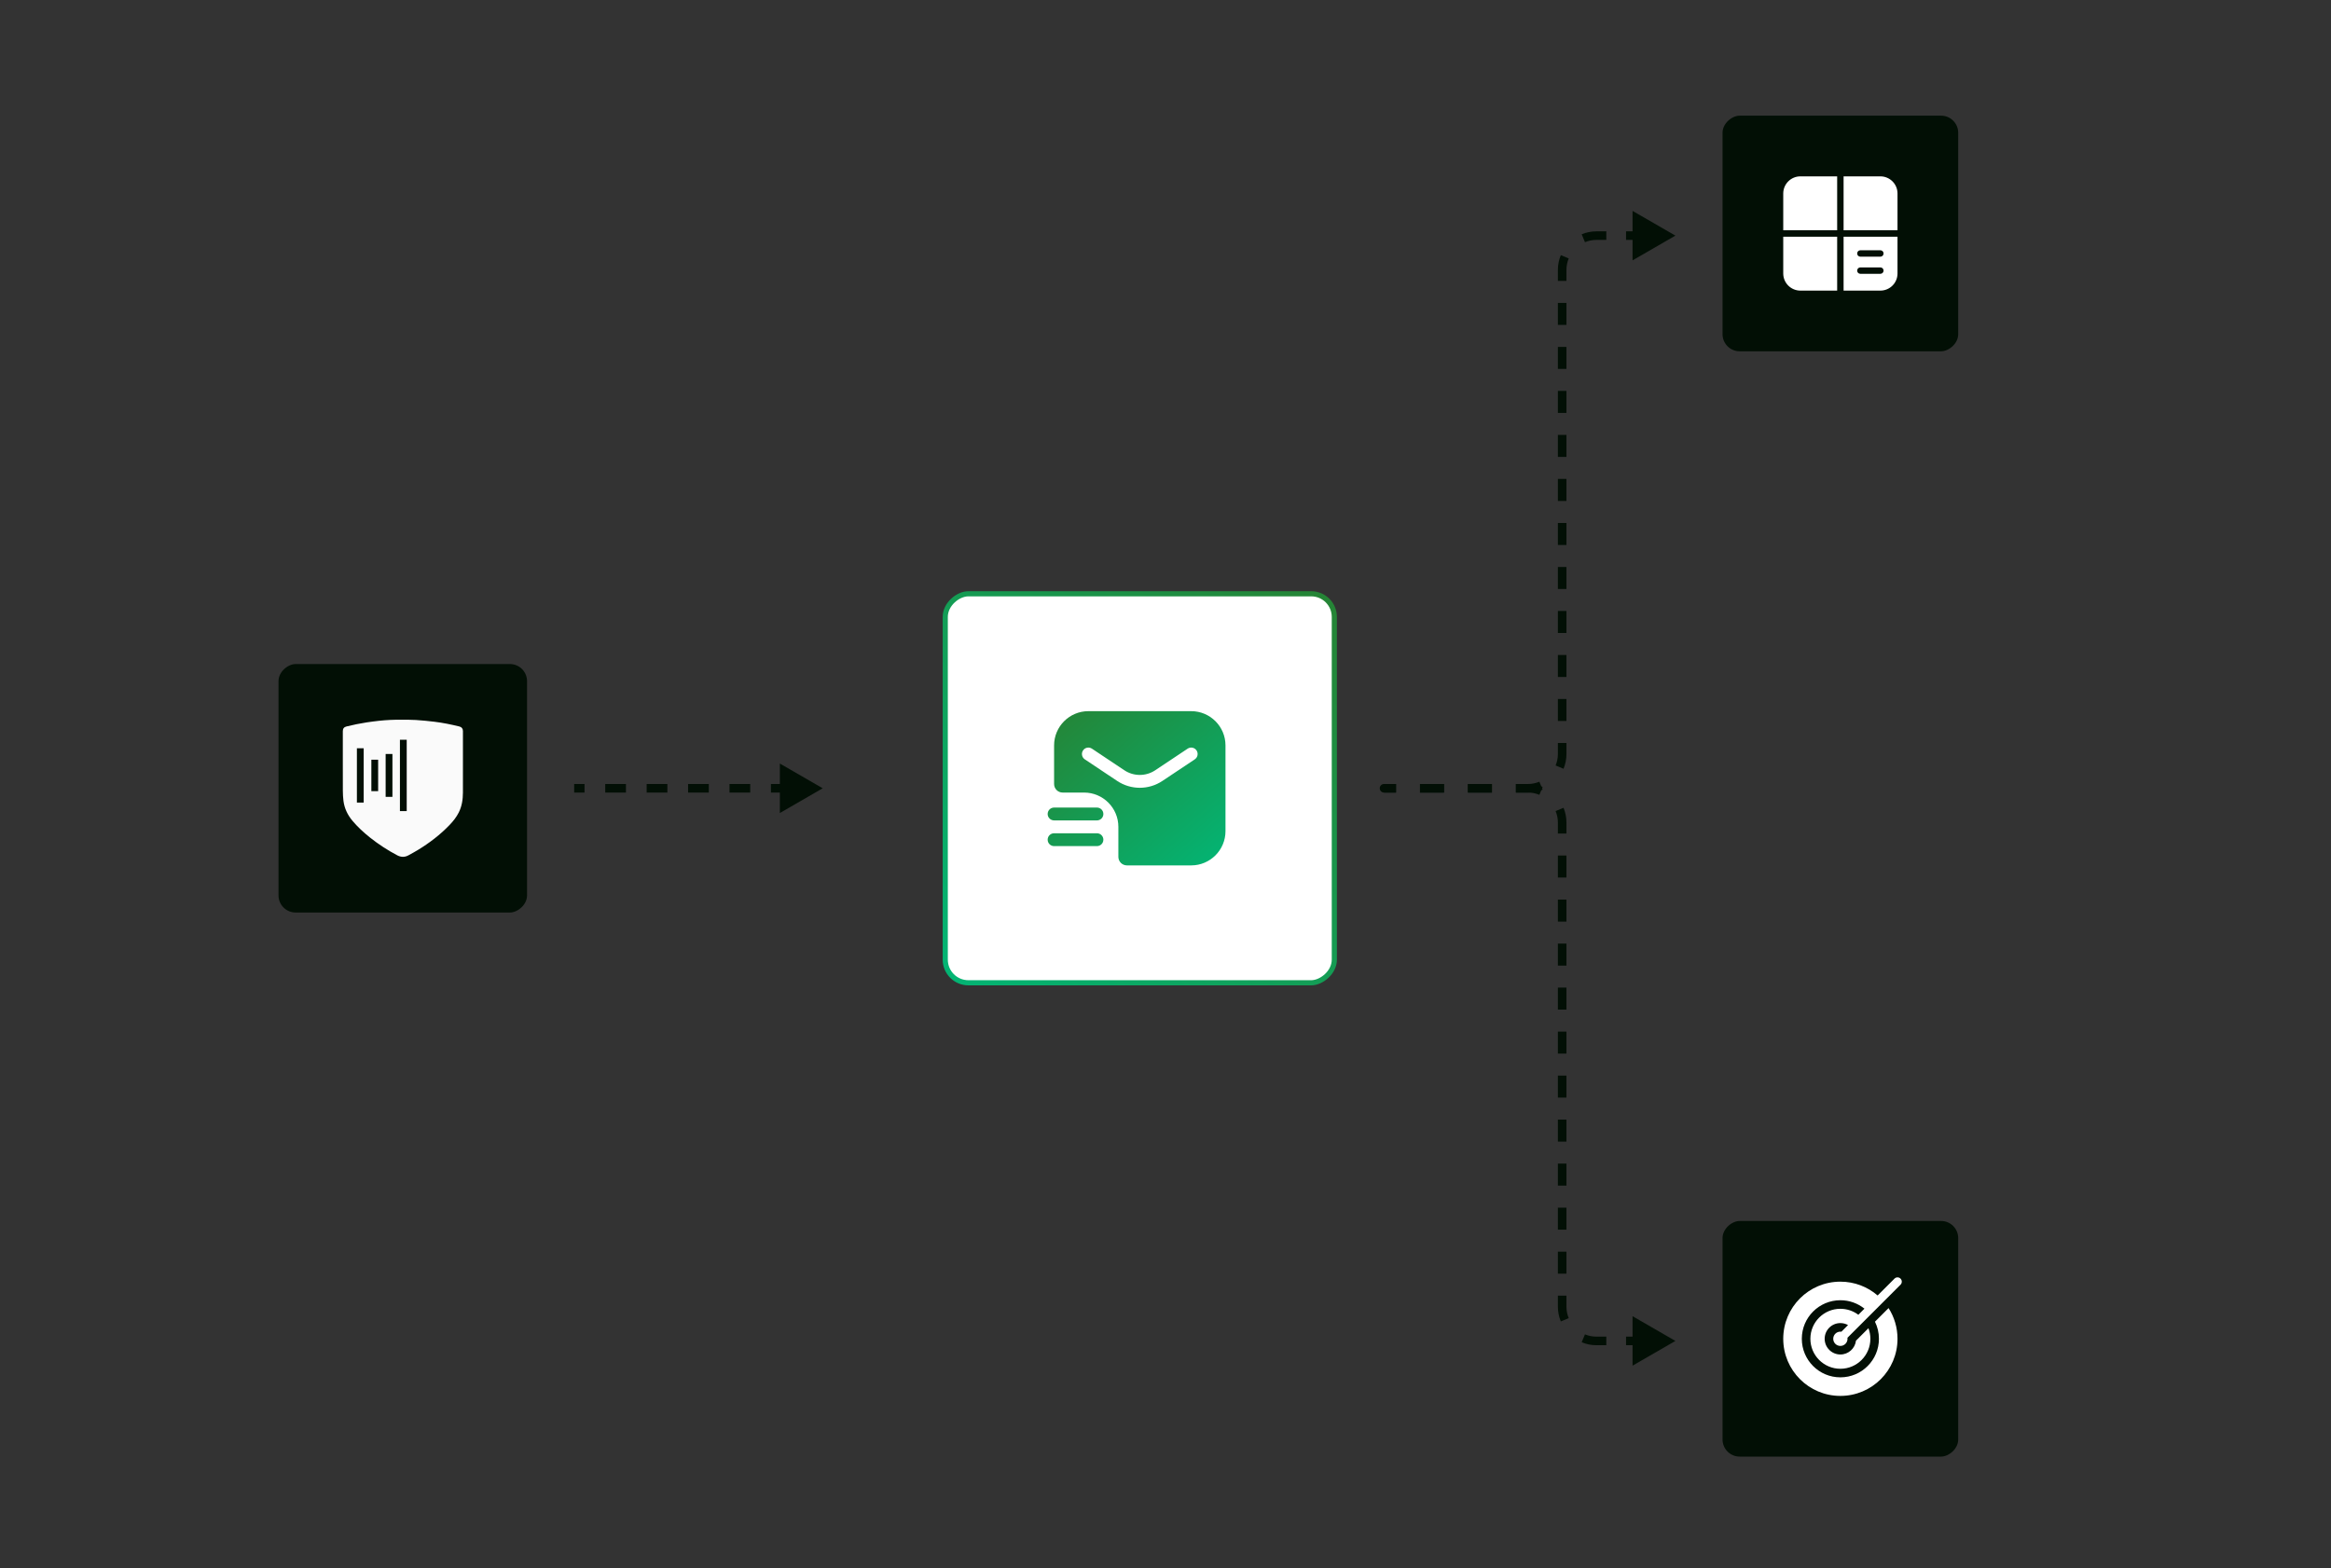
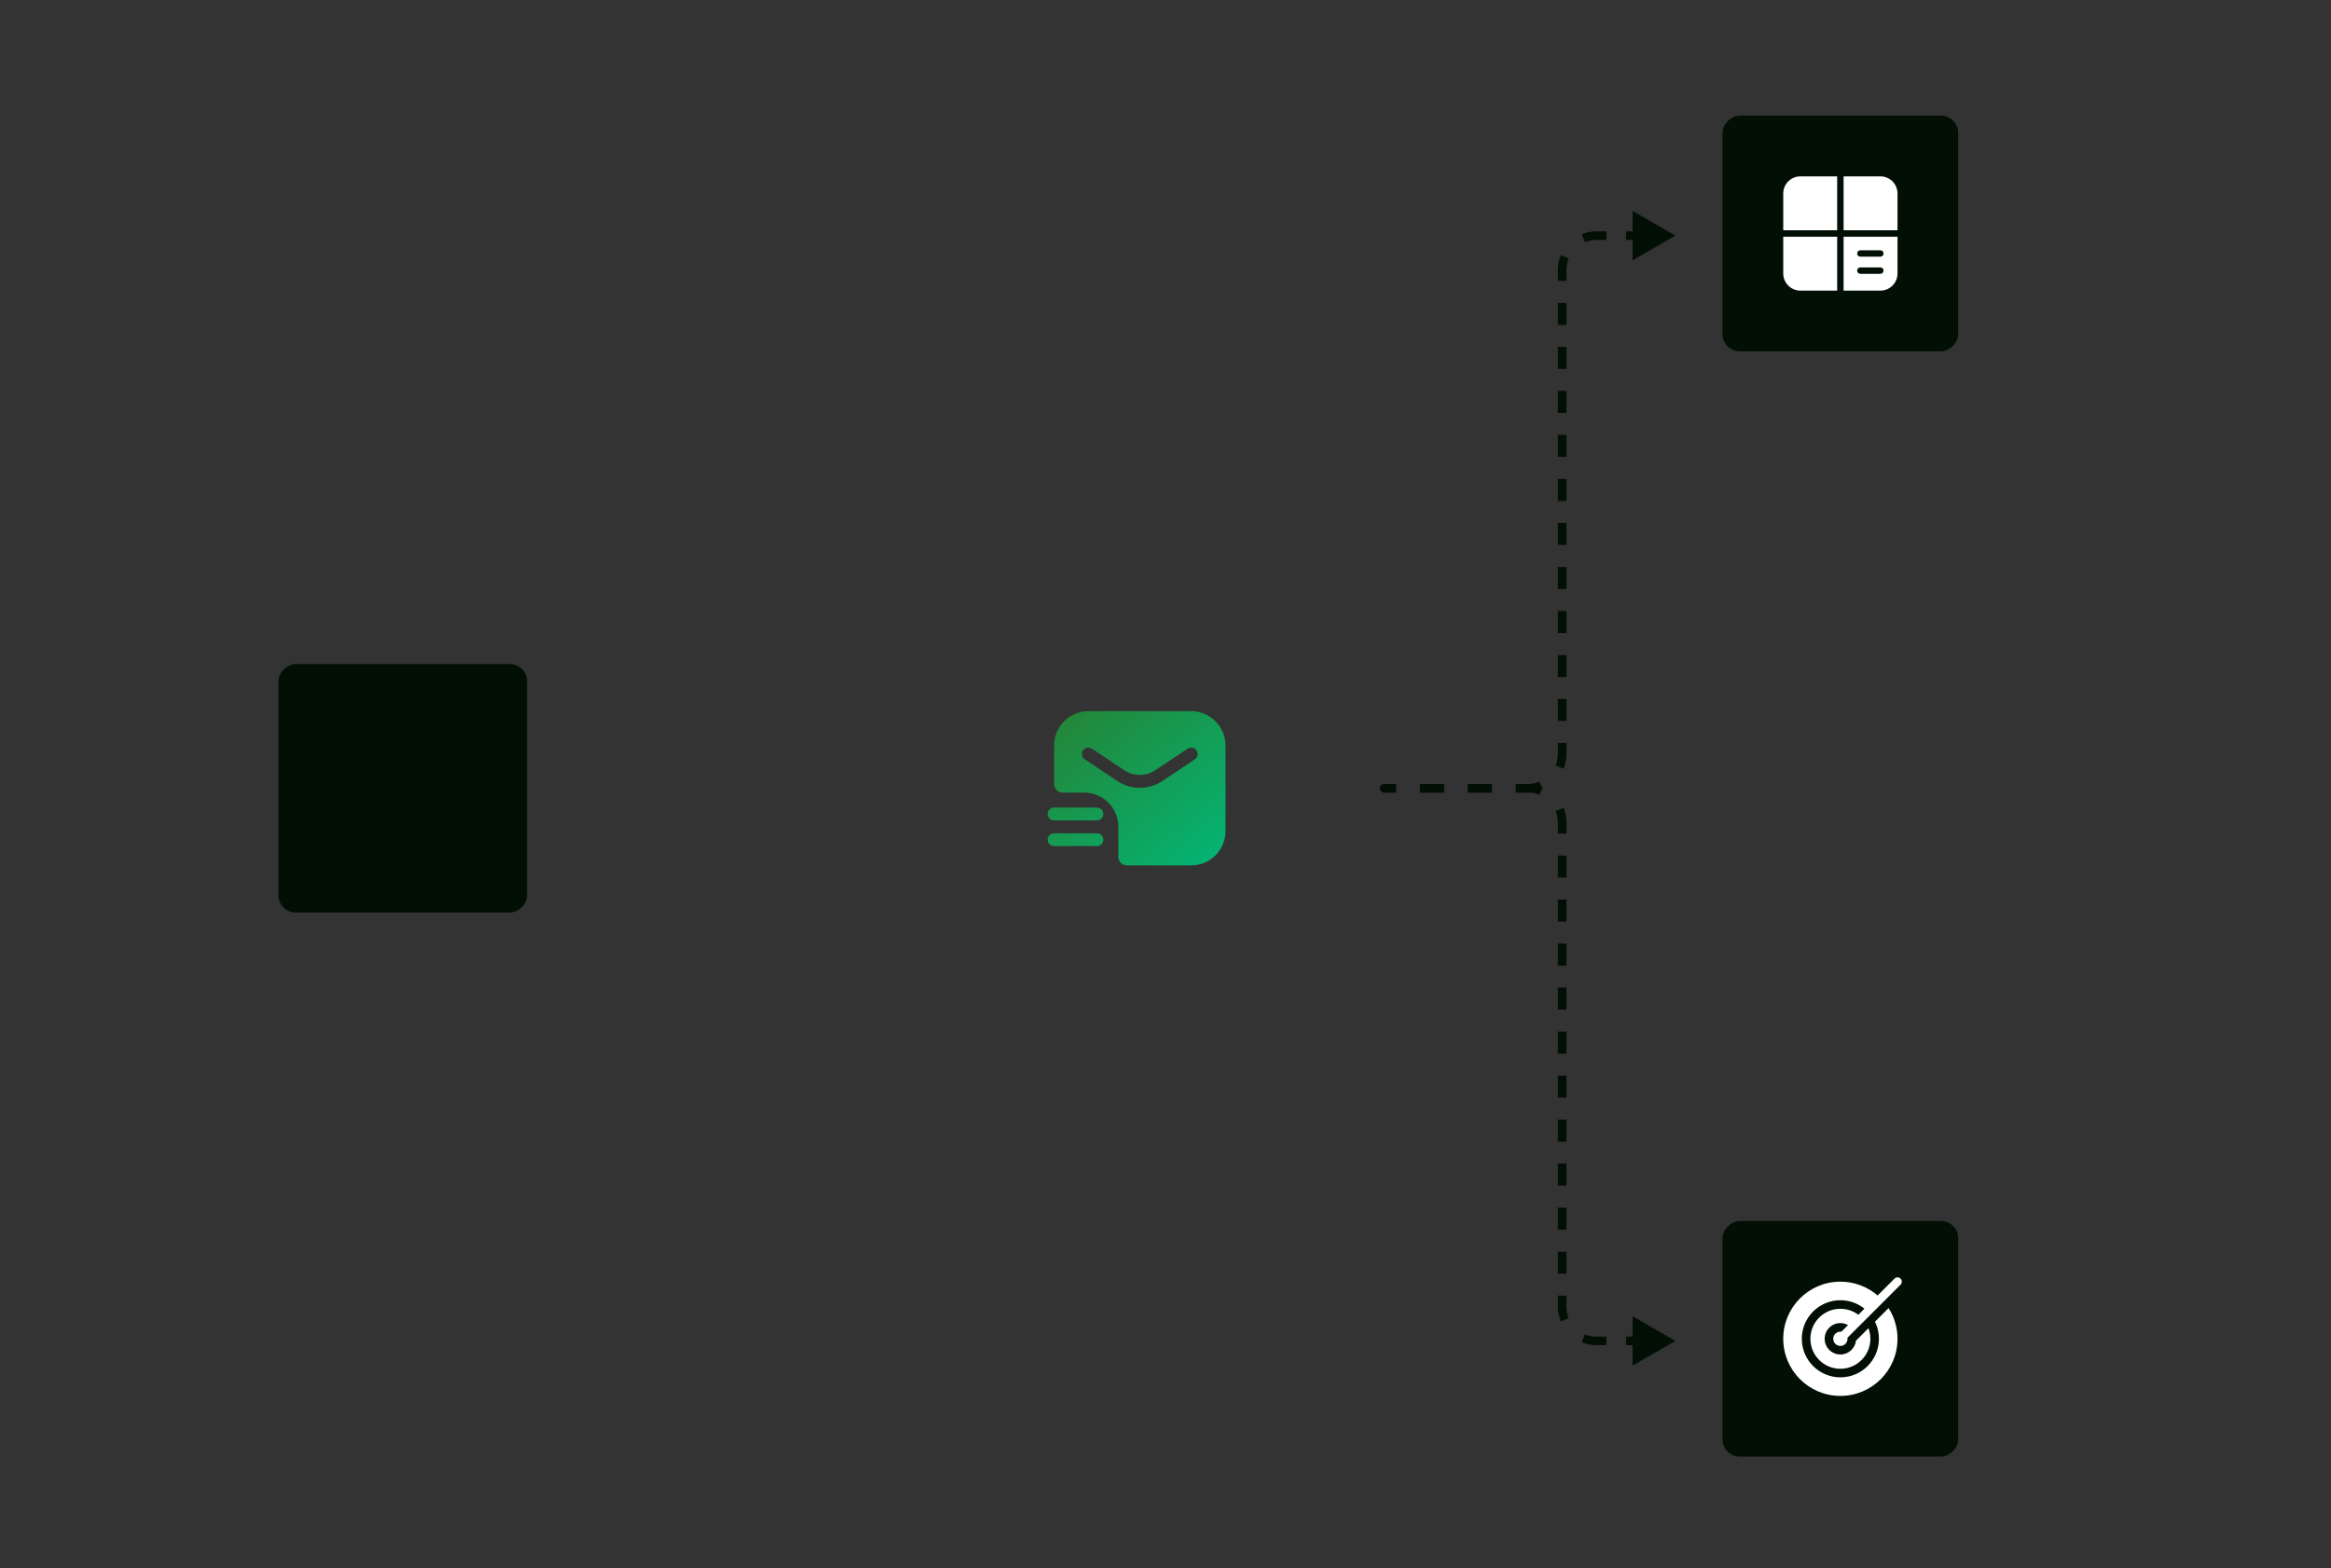
<svg xmlns="http://www.w3.org/2000/svg" width="544" height="366" viewBox="0 0 544 366" fill="none">
  <rect x="0" y="0" width="544" height="366" fill="#333333" stroke="none" />
-   <path d="M192 184L182 178.226V189.774L192 184ZM134 185H136.417V183H134V185ZM141.25 185H146.083V183H141.25V185ZM150.917 185H155.75V183H150.917V185ZM160.583 185H165.417V183H160.583V185ZM170.25 185H175.083V183H170.25V185ZM179.917 185H184.75V183H179.917V185Z" fill="#020F05" />
  <path d="M323 185C322.448 185 322 184.552 322 184C322 183.448 322.448 183 323 183L323 185ZM391 55L381 60.773L381 49.227L391 55ZM384.09 56L379.483 56L379.483 54L384.09 54L384.09 56ZM374.877 56L372.573 56L372.573 54L374.877 54L374.877 56ZM372.573 56C371.622 56 370.718 56.189 369.894 56.531L369.128 54.683C370.191 54.243 371.355 54 372.573 54L372.573 56ZM366.104 60.321C365.763 61.145 365.573 62.049 365.573 63L363.573 63C363.573 61.782 363.816 60.617 364.257 59.555L366.104 60.321ZM365.573 63L365.573 65.568L363.573 65.568L363.573 63L365.573 63ZM365.573 70.704L365.573 75.841L363.573 75.841L363.573 70.704L365.573 70.704ZM365.573 80.977L365.573 86.114L363.573 86.114L363.573 80.977L365.573 80.977ZM365.573 91.25L365.573 96.386L363.573 96.386L363.573 91.25L365.573 91.25ZM365.573 101.523L365.573 106.659L363.573 106.659L363.573 101.523L365.573 101.523ZM365.573 111.795L365.573 116.932L363.573 116.932L363.573 111.795L365.573 111.795ZM365.573 122.068L365.573 127.205L363.573 127.205L363.573 122.068L365.573 122.068ZM365.573 132.341L365.573 137.477L363.573 137.477L363.573 132.341L365.573 132.341ZM365.573 142.614L365.573 147.75L363.573 147.75L363.573 142.614L365.573 142.614ZM365.573 152.886L365.573 158.023L363.573 158.023L363.573 152.886L365.573 152.886ZM365.573 163.159L365.573 168.295L363.573 168.295L363.573 163.159L365.573 163.159ZM365.573 173.432L365.573 176L363.573 176L363.573 173.432L365.573 173.432ZM365.573 176C365.573 177.218 365.331 178.383 364.89 179.445L363.043 178.679C363.384 177.855 363.573 176.951 363.573 176L365.573 176ZM360.019 184.317C358.956 184.757 357.792 185 356.573 185L356.573 183C357.524 183 358.429 182.811 359.253 182.469L360.019 184.317ZM356.573 185L353.776 185L353.776 183L356.573 183L356.573 185ZM348.18 185L342.585 185L342.585 183L348.18 183L348.18 185ZM336.989 185L331.393 185L331.393 183L336.989 183L336.989 185ZM325.798 185L323 185L323 183L325.798 183L325.798 185Z" fill="#020F05" />
  <path d="M391 313L381 307.226L381 318.774L391 313ZM384.09 312L379.483 312L379.483 314L384.09 314L384.09 312ZM374.877 312L372.573 312L372.573 314L374.877 314L374.877 312ZM372.573 312C371.622 312 370.718 311.811 369.894 311.469L369.128 313.317C370.191 313.757 371.355 314 372.573 314L372.573 312ZM366.104 307.679C365.763 306.855 365.573 305.951 365.573 305L363.573 305C363.573 306.218 363.816 307.383 364.257 308.445L366.104 307.679ZM365.573 305L365.573 302.432L363.573 302.432L363.573 305L365.573 305ZM365.573 297.295L365.573 292.159L363.573 292.159L363.573 297.295L365.573 297.295ZM365.573 287.023L365.573 281.886L363.573 281.886L363.573 287.023L365.573 287.023ZM365.573 276.75L365.573 271.614L363.573 271.614L363.573 276.75L365.573 276.75ZM365.573 266.477L365.573 261.341L363.573 261.341L363.573 266.477L365.573 266.477ZM365.573 256.205L365.573 251.068L363.573 251.068L363.573 256.205L365.573 256.205ZM365.573 245.932L365.573 240.795L363.573 240.795L363.573 245.932L365.573 245.932ZM365.573 235.659L365.573 230.523L363.573 230.523L363.573 235.659L365.573 235.659ZM365.573 225.386L365.573 220.25L363.573 220.25L363.573 225.386L365.573 225.386ZM365.573 215.114L365.573 209.977L363.573 209.977L363.573 215.114L365.573 215.114ZM365.573 204.841L365.573 199.705L363.573 199.705L363.573 204.841L365.573 204.841ZM365.573 194.568L365.573 192L363.573 192L363.573 194.568L365.573 194.568ZM365.573 192C365.573 190.782 365.331 189.617 364.89 188.555L363.043 189.321C363.384 190.145 363.573 191.049 363.573 192L365.573 192ZM360.019 183.683C358.956 183.243 357.792 183 356.573 183L356.573 185C357.524 185 358.429 185.189 359.253 185.531L360.019 183.683ZM356.573 183L353.776 183L353.776 185L356.573 185L356.573 183ZM348.18 183L342.585 183L342.585 185L348.18 185L348.18 183ZM336.989 183L331.393 183L331.393 185L336.989 185L336.989 183ZM325.798 183L323 183L323 185L325.798 185L325.798 183Z" fill="#020F05" />
-   <rect x="311.4" y="138.6" width="90.8" height="90.8" rx="5.4" transform="rotate(90 311.4 138.6)" fill="white" />
  <path fill-rule="evenodd" clip-rule="evenodd" d="M254 166H278C282.418 166 286 169.582 286 174V194C286 198.418 282.418 202 278 202H263C261.895 202 261 201.105 261 200V193C261 188.582 257.418 185 253 185H248C246.895 185 246 184.105 246 183V174C246 169.582 249.582 166 254 166ZM254.832 174.752C254.143 174.292 253.211 174.479 252.752 175.168C252.292 175.857 252.479 176.788 253.168 177.248L260.73 182.29C263.921 184.417 268.079 184.417 271.27 182.29L278.832 177.248C279.521 176.788 279.708 175.857 279.248 175.168C278.789 174.479 277.857 174.292 277.168 174.752L269.606 179.793C267.422 181.249 264.578 181.249 262.394 179.793L254.832 174.752ZM244.5 190C244.5 189.172 245.172 188.5 246 188.5H256C256.828 188.5 257.5 189.172 257.5 190C257.5 190.828 256.828 191.5 256 191.5H246C245.172 191.5 244.5 190.828 244.5 190ZM246 194.5C245.172 194.5 244.5 195.172 244.5 196C244.5 196.828 245.172 197.5 246 197.5H256C256.828 197.5 257.5 196.828 257.5 196C257.5 195.172 256.828 194.5 256 194.5H246Z" fill="url(#paint0_linear_2929_237196)" />
-   <rect x="311.4" y="138.6" width="90.8" height="90.8" rx="5.4" transform="rotate(90 311.4 138.6)" stroke="url(#paint1_linear_2929_237196)" stroke-width="1.2" />
  <rect x="123" y="155" width="58" height="58" rx="4" transform="rotate(90 123 155)" fill="#020F05" />
  <g clip-path="url(#clip0_2929_237196)">
-     <path d="M108.04 170.642C108.04 170.085 107.745 169.707 107.207 169.576C105.271 169.102 103.317 168.7 101.333 168.464C99.907 168.293 98.475 168.152 97.041 168.06C95.928 167.989 94.81 168.007 93.694 167.999C91.941 167.979 90.188 168.062 88.444 168.249C87.5 168.36 86.555 168.47 85.613 168.614C84.017 168.858 82.434 169.182 80.863 169.571C80.29 169.712 80.005 170.063 80.005 170.659V177.881C80.005 180.109 79.993 182.337 80.012 184.564C80.012 185.361 80.061 186.157 80.157 186.947C80.382 188.697 81.123 190.239 82.255 191.589C83.479 193.049 84.881 194.327 86.367 195.513C88.347 197.085 90.47 198.469 92.708 199.647C93.595 200.116 94.476 200.122 95.353 199.634C96.069 199.236 96.793 198.847 97.493 198.422C100.208 196.772 102.718 194.858 104.924 192.56C105.769 191.68 106.521 190.733 107.072 189.635C107.801 188.178 108.03 186.614 108.035 185.016C108.05 180.224 108.04 175.433 108.04 170.642ZM84.875 187.332H83.292V174.666H84.875V187.332ZM88.25 184.666H86.667V177.332H88.25V184.666ZM91.583 185.999H90V175.999H91.583V185.999ZM94.917 189.332H93.333V172.666H94.917V189.332Z" fill="#FAFAFA" />
-   </g>
+     </g>
  <rect x="457" y="27" width="55" height="55" rx="4" transform="rotate(90 457 27)" fill="#020F05" />
  <path fill-rule="evenodd" clip-rule="evenodd" d="M428.75 41.166H420.167C417.958 41.166 416.167 42.957 416.167 45.166V53.749H428.75V41.166ZM416.167 55.249V63.833C416.167 66.042 417.958 67.833 420.167 67.833H428.75V55.249H416.167ZM430.25 67.833H438.833C441.043 67.833 442.833 66.042 442.833 63.833V55.249H430.25V67.833ZM442.833 53.749V45.166C442.833 42.957 441.043 41.166 438.833 41.166H430.25V53.749H442.833ZM439.583 59.166C439.583 59.58 439.248 59.916 438.833 59.916H434.167C433.753 59.916 433.417 59.58 433.417 59.166C433.417 58.752 433.753 58.416 434.167 58.416H438.833C439.248 58.416 439.583 58.752 439.583 59.166ZM438.833 63.916C439.248 63.916 439.583 63.58 439.583 63.166C439.583 62.752 439.248 62.416 438.833 62.416H434.167C433.753 62.416 433.417 62.752 433.417 63.166C433.417 63.58 433.753 63.916 434.167 63.916H438.833Z" fill="white" />
  <rect x="457" y="285" width="55" height="55" rx="4" transform="rotate(90 457 285)" fill="#020F05" />
  <path fill-rule="evenodd" clip-rule="evenodd" d="M431.15 312.263L443.541 299.873C443.931 299.483 443.931 298.849 443.541 298.459C443.15 298.068 442.517 298.068 442.126 298.459L438.195 302.391C435.86 300.381 432.822 299.166 429.5 299.166C422.136 299.166 416.167 305.136 416.167 312.499C416.167 319.863 422.136 325.833 429.5 325.833C436.864 325.833 442.833 319.863 442.833 312.499C442.833 309.862 442.068 307.403 440.746 305.334L437.57 308.51C438.165 309.713 438.5 311.067 438.5 312.499C438.5 317.47 434.471 321.499 429.5 321.499C424.53 321.499 420.5 317.47 420.5 312.499C420.5 307.529 424.53 303.499 429.5 303.499C431.625 303.499 433.578 304.236 435.118 305.467L433.692 306.893C432.524 306.018 431.072 305.499 429.5 305.499C425.634 305.499 422.5 308.633 422.5 312.499C422.5 316.365 425.634 319.499 429.5 319.499C433.366 319.499 436.5 316.365 436.5 312.499C436.5 311.63 436.341 310.797 436.052 310.029L433.141 312.94C432.923 314.757 431.376 316.166 429.5 316.166C427.475 316.166 425.833 314.524 425.833 312.499C425.833 310.474 427.475 308.833 429.5 308.833C430.149 308.833 430.759 309.001 431.288 309.297L429.736 310.849C429.659 310.838 429.58 310.833 429.5 310.833C428.58 310.833 427.833 311.579 427.833 312.499C427.833 313.42 428.58 314.166 429.5 314.166C430.421 314.166 431.167 313.42 431.167 312.499C431.167 312.419 431.161 312.341 431.15 312.263Z" fill="white" />
  <defs>
    <linearGradient id="paint0_linear_2929_237196" x1="244.5" y1="165.329" x2="281.043" y2="207.212" gradientUnits="userSpaceOnUse">
      <stop stop-color="#268334" />
      <stop offset="1" stop-color="#02B676" />
    </linearGradient>
    <linearGradient id="paint1_linear_2929_237196" x1="312" y1="136.286" x2="406.255" y2="229.999" gradientUnits="userSpaceOnUse">
      <stop stop-color="#268334" />
      <stop offset="1" stop-color="#02B676" />
    </linearGradient>
    <clipPath id="clip0_2929_237196">
-       <rect width="28.043" height="32" fill="white" transform="translate(80 168)" />
-     </clipPath>
+       </clipPath>
  </defs>
</svg>